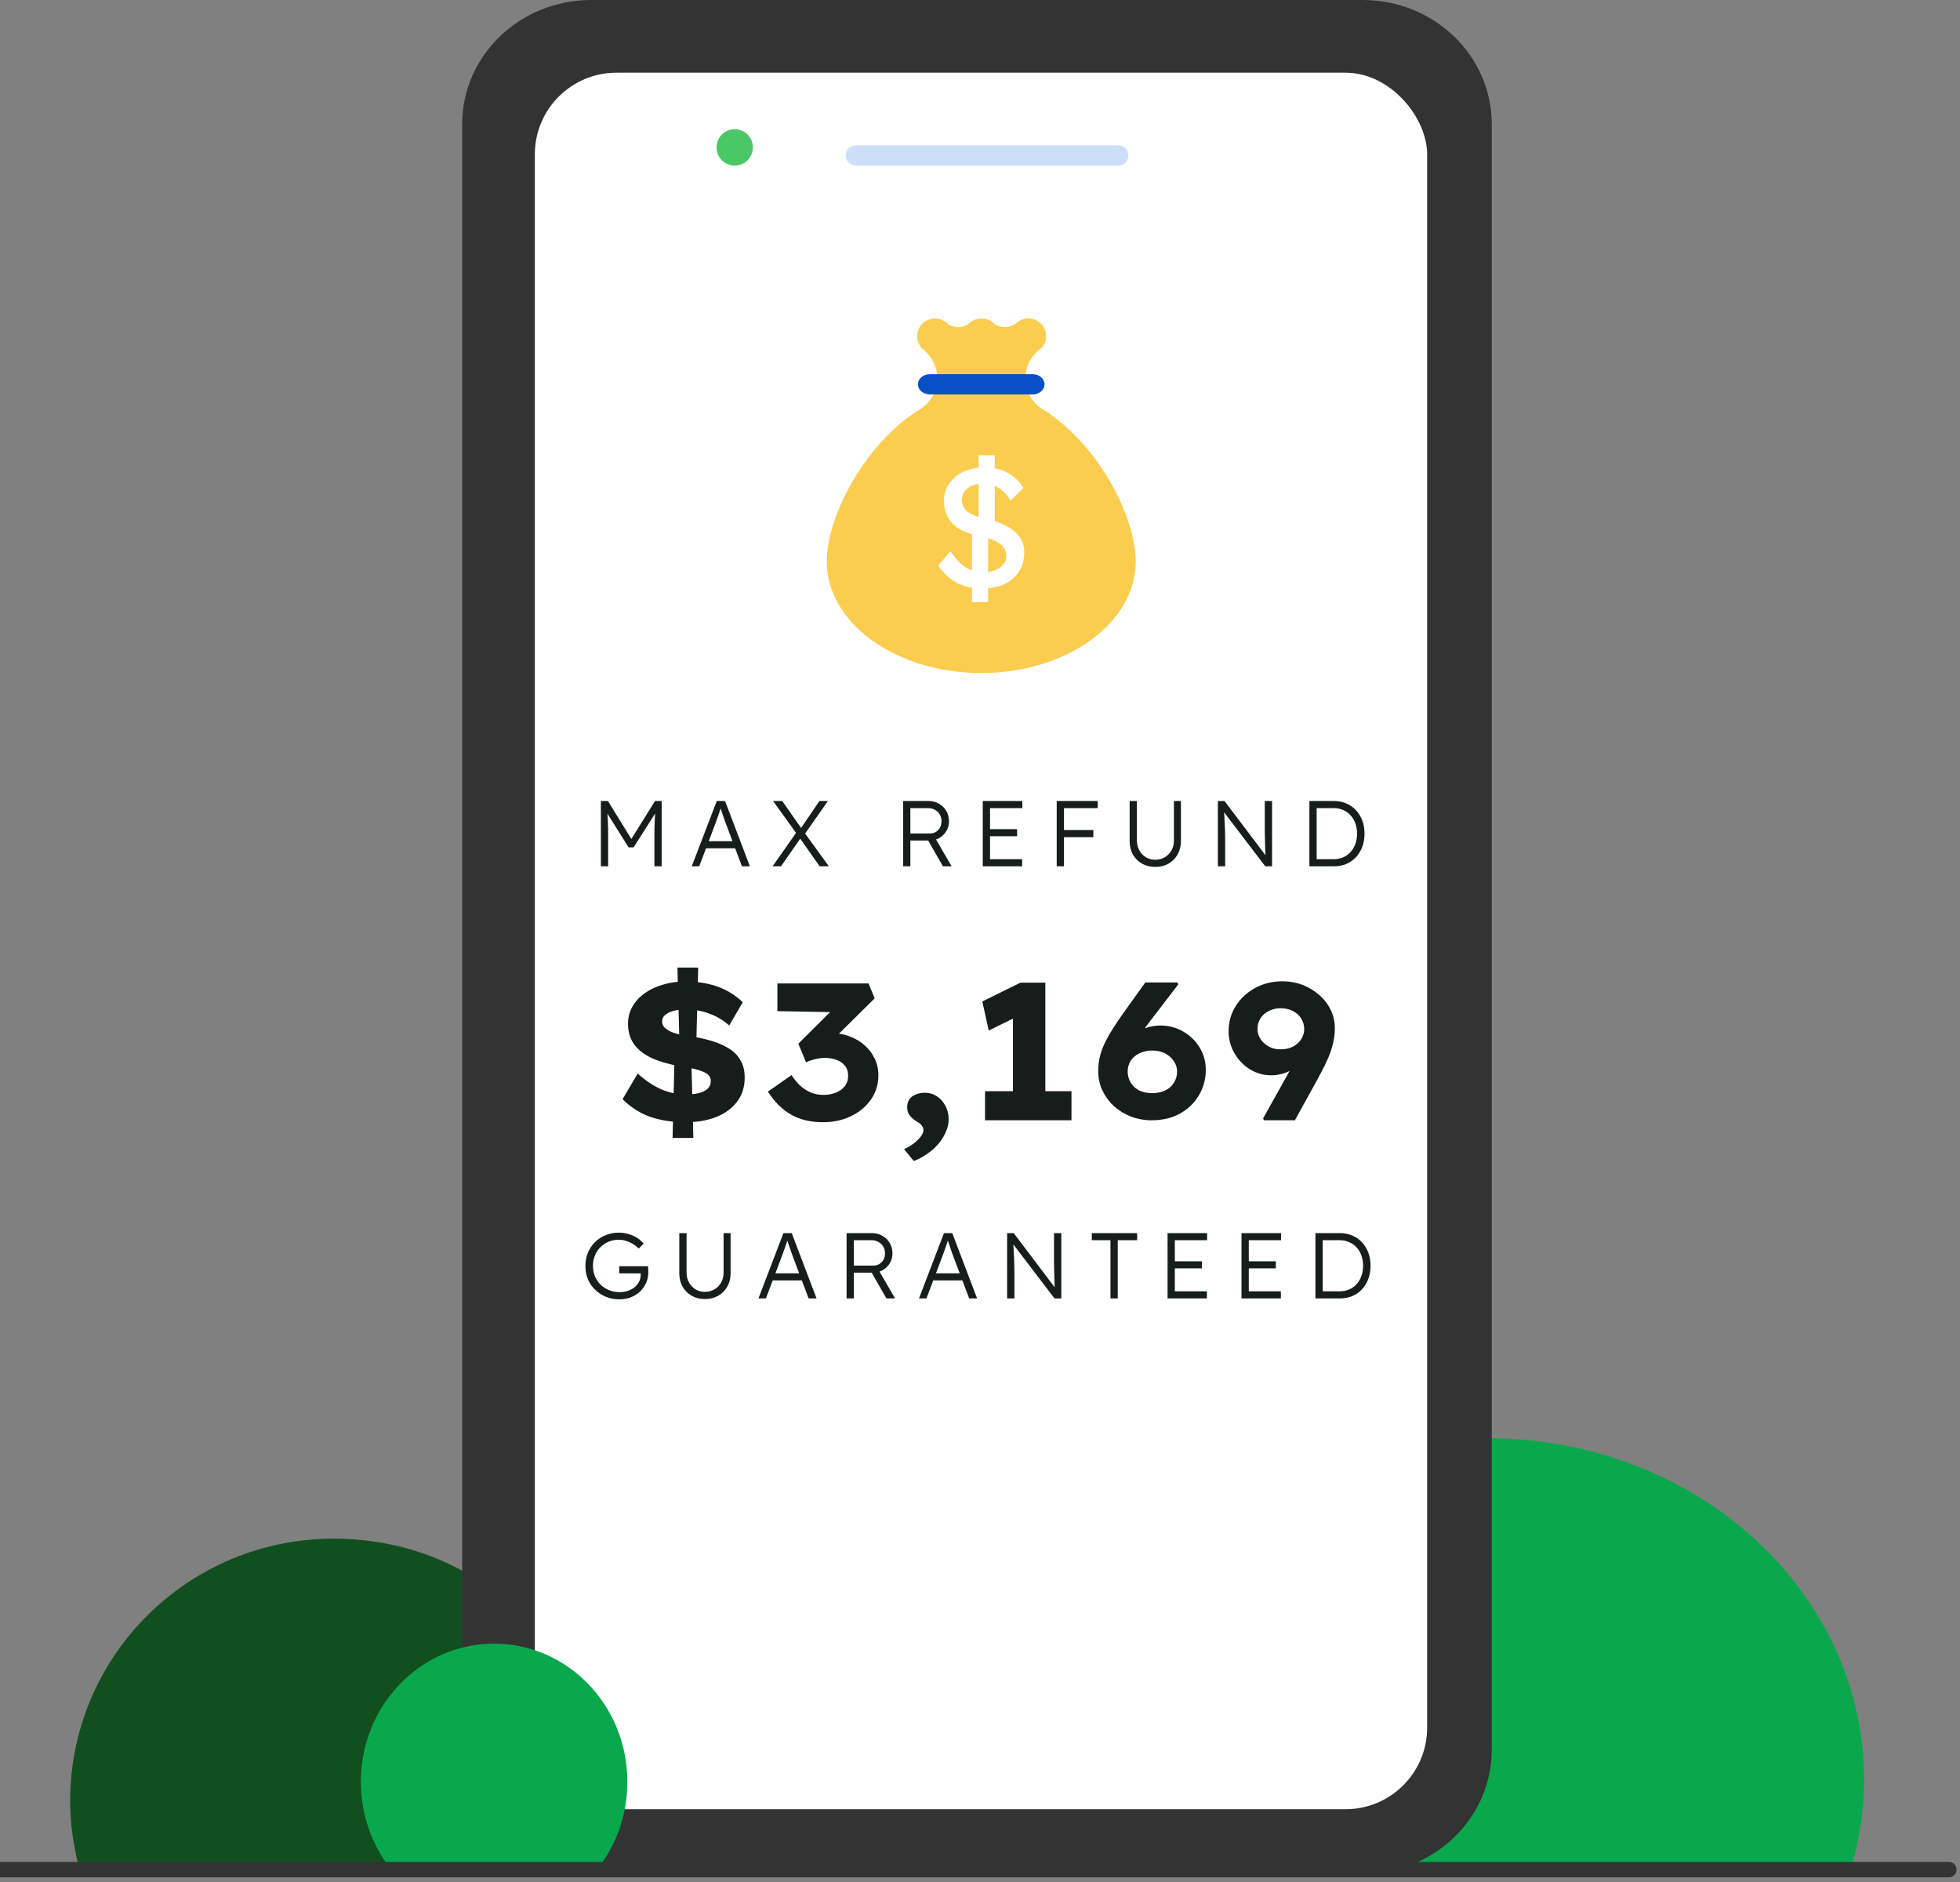
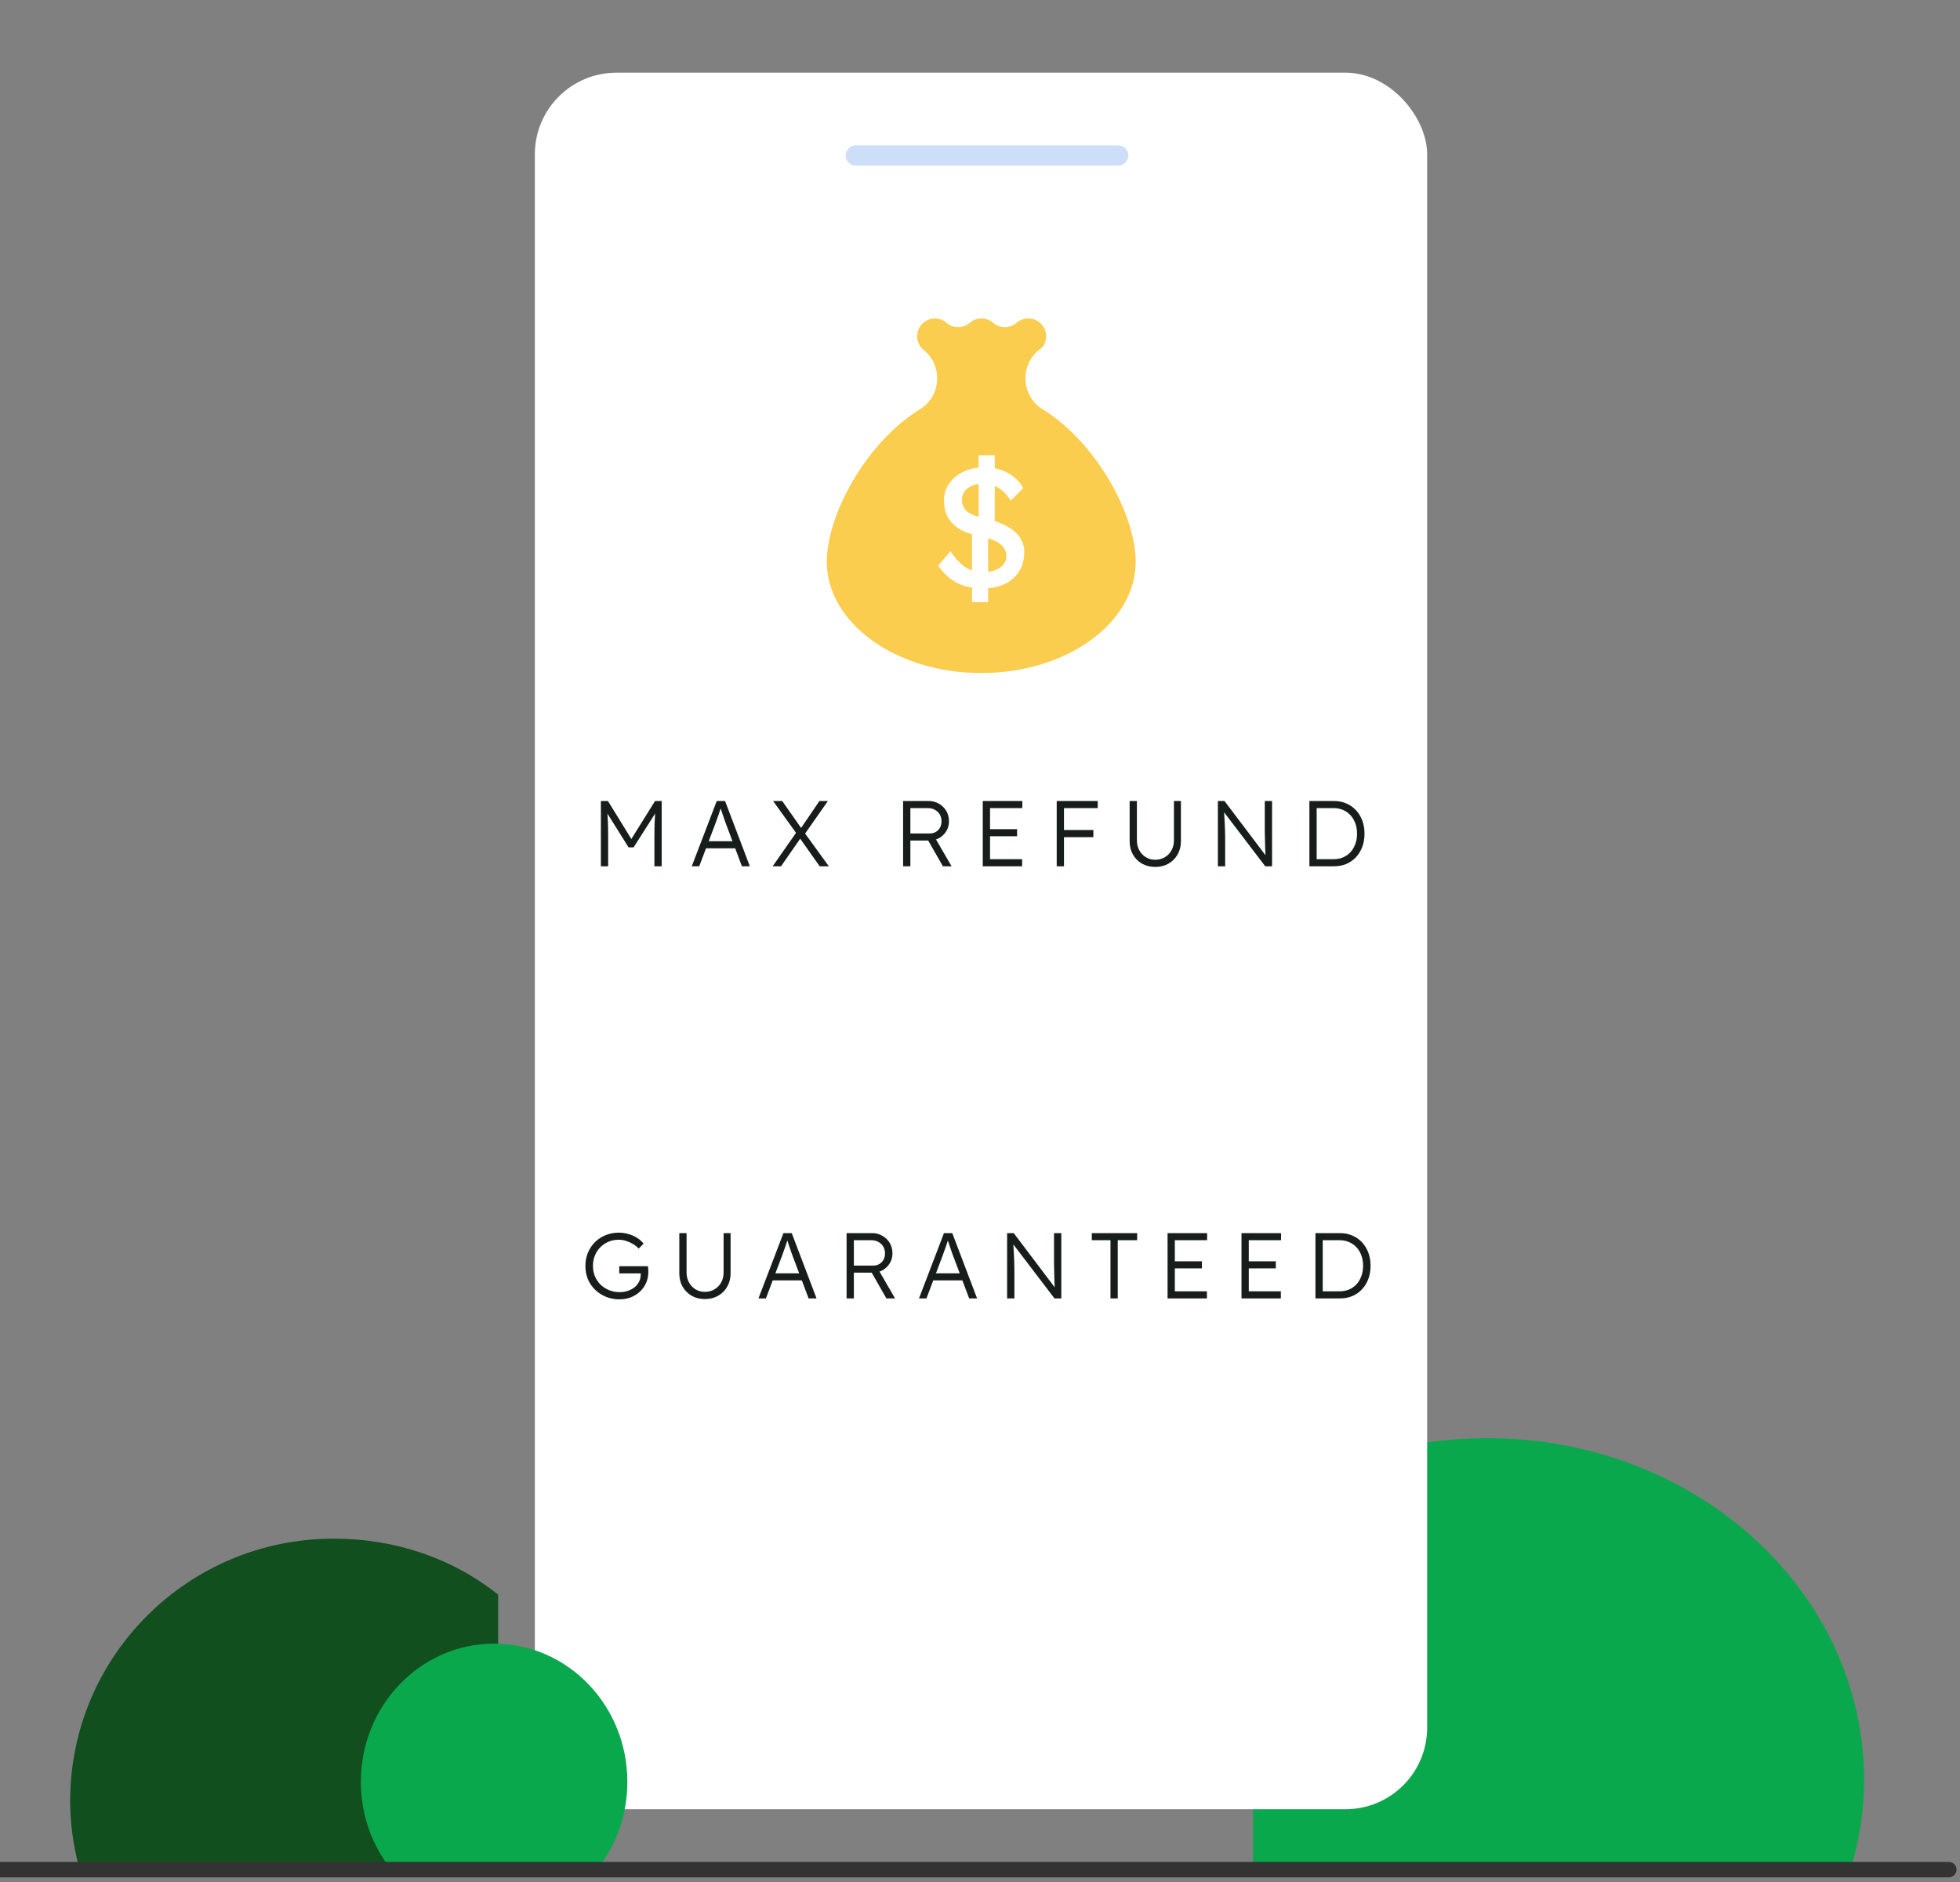
<svg xmlns="http://www.w3.org/2000/svg" width="351" height="337" viewBox="0 0 351 337" fill="none">
  <rect x="0" y="0" width="351" height="337" fill="#808080" stroke="none" />
  <path fill-rule="evenodd" clip-rule="evenodd" d="M89.209 334.052V285.503C81.133 279.064 70.905 275.484 59.748 275.484C33.69 275.484 12.565 296.514 12.565 322.46C12.565 326.467 13.124 330.337 14.074 334.052H89.209Z" fill="#124F1F" />
  <path fill-rule="evenodd" clip-rule="evenodd" d="M224.39 333.826V270.553C235.922 262.162 250.527 257.497 266.457 257.497C303.664 257.497 333.826 284.904 333.826 318.718C333.826 323.941 333.028 328.985 331.672 333.826H224.39Z" fill="#0AA84C" />
-   <path d="M244.053 0H105.859C93.106 0 82.767 9.952 82.767 22.228V313.27C82.767 325.546 93.106 335.498 105.859 335.498H244.053C256.807 335.498 267.146 325.546 267.146 313.27V22.228C267.146 9.952 256.807 0 244.053 0Z" fill="#333333" />
  <rect x="95.782" y="13.015" width="159.795" height="310.914" rx="14.612" fill="white" />
-   <path d="M131.573 29.645C133.37 29.645 134.827 28.188 134.827 26.391C134.827 24.594 133.37 23.138 131.573 23.138C129.776 23.138 128.319 24.594 128.319 26.391C128.319 28.188 129.776 29.645 131.573 29.645Z" fill="#4AC766" />
  <path d="M200.263 26.03H153.265C152.266 26.03 151.457 26.84 151.457 27.838C151.457 28.836 152.266 29.646 153.265 29.646H200.263C201.262 29.646 202.071 28.836 202.071 27.838C202.071 26.84 201.262 26.03 200.263 26.03Z" fill="#CDDEF9" />
  <path fill-rule="evenodd" clip-rule="evenodd" d="M70.088 334.775C66.676 330.496 64.626 325.007 64.626 319.022C64.626 305.356 75.306 294.284 88.486 294.284C101.667 294.284 112.347 305.356 112.347 319.022C112.347 325 110.302 330.483 106.897 334.76" fill="#0AA84C" />
  <path d="M107.606 155.104V143.414H108.875L113.367 150.712L112.766 150.695L117.308 143.414H118.494V155.104H117.191V149.76C117.191 148.758 117.208 147.856 117.242 147.054C117.275 146.253 117.336 145.457 117.425 144.666L117.659 145.134L113.467 151.714H112.566L108.491 145.217L108.675 144.666C108.764 145.412 108.825 146.18 108.858 146.971C108.892 147.75 108.908 148.68 108.908 149.76V155.104H107.606ZM123.882 155.104L128.358 143.414H129.844L134.286 155.104H132.867L130.011 147.522C129.933 147.31 129.844 147.066 129.744 146.787C129.655 146.498 129.555 146.203 129.443 145.902C129.343 145.59 129.243 145.29 129.143 145C129.054 144.711 128.97 144.455 128.892 144.232H129.226C129.137 144.51 129.042 144.794 128.942 145.084C128.853 145.362 128.759 145.646 128.658 145.936C128.558 146.214 128.458 146.492 128.358 146.77C128.258 147.049 128.157 147.327 128.057 147.605L125.218 155.104H123.882ZM125.786 151.881L126.27 150.611H131.798L132.332 151.881H125.786ZM146.796 155.104L142.922 149.626L138.446 143.414H140.083L143.707 148.591L148.433 155.104H146.796ZM138.363 155.104L142.771 148.808L143.59 149.743L139.866 155.104H138.363ZM143.957 149.559L143.189 148.641L146.746 143.414H148.266L143.957 149.559ZM161.728 155.104V143.414H166.304C166.983 143.414 167.595 143.575 168.141 143.898C168.697 144.21 169.137 144.639 169.46 145.184C169.783 145.73 169.944 146.347 169.944 147.038C169.944 147.683 169.788 148.268 169.477 148.791C169.165 149.314 168.742 149.732 168.207 150.044C167.673 150.344 167.072 150.494 166.404 150.494H163.031V155.104H161.728ZM168.859 155.104L165.92 149.96L167.172 149.526L170.412 155.104H168.859ZM163.031 149.225H166.521C166.933 149.225 167.294 149.131 167.606 148.941C167.918 148.752 168.163 148.496 168.341 148.173C168.519 147.839 168.608 147.461 168.608 147.038C168.608 146.581 168.502 146.175 168.291 145.819C168.079 145.462 167.784 145.184 167.406 144.984C167.038 144.783 166.615 144.683 166.137 144.683H163.031V149.225ZM175.996 155.104V143.414H183.077V144.683H177.299V153.834H183.044V155.104H175.996ZM176.598 149.726V148.457H182.142V149.726H176.598ZM189.238 155.104V143.414H190.54V155.104H189.238ZM189.889 149.893V148.607H195.8V149.893H189.889ZM189.889 144.683V143.414H196.585V144.683H189.889ZM206.873 155.22C205.993 155.22 205.208 155.026 204.518 154.636C203.828 154.235 203.282 153.69 202.882 152.999C202.492 152.298 202.297 151.508 202.297 150.628V143.414H203.6V150.478C203.6 151.135 203.744 151.725 204.034 152.248C204.323 152.771 204.713 153.183 205.203 153.484C205.704 153.784 206.261 153.935 206.873 153.935C207.519 153.935 208.092 153.784 208.593 153.484C209.105 153.183 209.506 152.771 209.795 152.248C210.085 151.725 210.229 151.135 210.229 150.478V143.414H211.482V150.628C211.482 151.508 211.282 152.298 210.881 152.999C210.491 153.69 209.946 154.235 209.244 154.636C208.554 155.026 207.763 155.22 206.873 155.22ZM218.101 155.104V143.414H219.286L226.935 153.534L226.701 153.834C226.667 153.656 226.64 153.389 226.617 153.033C226.606 152.677 226.589 152.276 226.567 151.83C226.556 151.374 226.545 150.901 226.534 150.411C226.523 149.921 226.512 149.442 226.5 148.975C226.5 148.507 226.5 148.084 226.5 147.706V143.414H227.803V155.104H226.584L218.969 145.117L219.169 144.767C219.203 145.212 219.231 145.652 219.253 146.086C219.286 146.52 219.309 146.937 219.32 147.338C219.342 147.739 219.359 148.106 219.37 148.44C219.381 148.774 219.386 149.058 219.386 149.292C219.398 149.526 219.403 149.693 219.403 149.793V155.104H218.101ZM234.489 155.104V143.414H238.898C239.699 143.414 240.429 143.559 241.085 143.848C241.753 144.126 242.332 144.527 242.822 145.05C243.312 145.574 243.69 146.192 243.958 146.904C244.225 147.617 244.358 148.401 244.358 149.259C244.358 150.116 244.225 150.906 243.958 151.63C243.69 152.343 243.312 152.96 242.822 153.484C242.343 153.996 241.77 154.397 241.102 154.686C240.434 154.964 239.699 155.104 238.898 155.104H234.489ZM235.792 154.068L235.641 153.834H238.814C239.427 153.834 239.989 153.729 240.501 153.517C241.024 153.294 241.469 152.983 241.837 152.582C242.215 152.17 242.505 151.686 242.705 151.129C242.917 150.572 243.023 149.949 243.023 149.259C243.023 148.568 242.917 147.945 242.705 147.388C242.505 146.832 242.215 146.353 241.837 145.952C241.458 145.54 241.013 145.229 240.501 145.017C239.989 144.794 239.427 144.683 238.814 144.683H235.591L235.792 144.483V154.068Z" fill="#171D1A" />
  <path d="M110.913 232.638C110.056 232.638 109.26 232.487 108.525 232.187C107.79 231.886 107.145 231.469 106.588 230.934C106.031 230.4 105.597 229.771 105.285 229.047C104.985 228.313 104.835 227.517 104.835 226.659C104.835 225.802 104.985 225.012 105.285 224.288C105.597 223.553 106.02 222.919 106.555 222.384C107.1 221.85 107.735 221.438 108.458 221.148C109.193 220.848 109.978 220.698 110.813 220.698C111.403 220.698 111.982 220.781 112.55 220.948C113.129 221.115 113.652 221.349 114.119 221.649C114.587 221.95 114.966 222.29 115.255 222.668L114.387 223.553C114.075 223.23 113.724 222.952 113.335 222.718C112.945 222.484 112.533 222.301 112.099 222.167C111.676 222.034 111.253 221.967 110.83 221.967C110.173 221.967 109.56 222.084 108.993 222.317C108.436 222.551 107.946 222.88 107.523 223.303C107.1 223.715 106.772 224.21 106.538 224.789C106.304 225.357 106.187 225.98 106.187 226.659C106.187 227.316 106.304 227.934 106.538 228.513C106.783 229.081 107.122 229.582 107.557 230.016C108.002 230.439 108.514 230.767 109.093 231.001C109.672 231.235 110.295 231.352 110.963 231.352C111.487 231.352 111.976 231.274 112.433 231.118C112.9 230.962 113.307 230.745 113.652 230.467C113.997 230.177 114.264 229.843 114.453 229.465C114.643 229.086 114.737 228.68 114.737 228.246V227.661L115.005 227.995H110.896V226.709H116.04C116.051 226.798 116.062 226.904 116.073 227.027C116.084 227.138 116.09 227.255 116.09 227.377C116.101 227.489 116.107 227.594 116.107 227.695C116.107 228.418 115.973 229.086 115.706 229.699C115.439 230.3 115.066 230.823 114.587 231.268C114.119 231.703 113.574 232.042 112.95 232.287C112.327 232.521 111.648 232.638 110.913 232.638ZM126.226 232.588C125.346 232.588 124.561 232.393 123.871 232.003C123.181 231.602 122.635 231.057 122.234 230.367C121.845 229.665 121.65 228.875 121.65 227.995V220.781H122.952V227.845C122.952 228.502 123.097 229.092 123.387 229.615C123.676 230.138 124.066 230.55 124.556 230.851C125.057 231.151 125.613 231.302 126.226 231.302C126.871 231.302 127.445 231.151 127.946 230.851C128.458 230.55 128.859 230.138 129.148 229.615C129.437 229.092 129.582 228.502 129.582 227.845V220.781H130.835V227.995C130.835 228.875 130.634 229.665 130.233 230.367C129.844 231.057 129.298 231.602 128.597 232.003C127.907 232.393 127.116 232.588 126.226 232.588ZM135.825 232.471L140.3 220.781H141.786L146.228 232.471H144.809L141.953 224.889C141.875 224.678 141.786 224.433 141.686 224.154C141.597 223.865 141.497 223.57 141.386 223.269C141.285 222.958 141.185 222.657 141.085 222.368C140.996 222.078 140.912 221.822 140.834 221.599H141.168C141.079 221.878 140.985 222.162 140.885 222.451C140.795 222.729 140.701 223.013 140.601 223.303C140.5 223.581 140.4 223.859 140.3 224.138C140.2 224.416 140.1 224.694 139.999 224.973L137.161 232.471H135.825ZM137.728 229.248L138.213 227.979H143.74L144.275 229.248H137.728ZM151.608 232.471V220.781H156.183C156.862 220.781 157.475 220.943 158.02 221.265C158.577 221.577 159.017 222.006 159.339 222.551C159.662 223.097 159.824 223.715 159.824 224.405C159.824 225.051 159.668 225.635 159.356 226.158C159.044 226.682 158.621 227.099 158.087 227.411C157.553 227.711 156.951 227.862 156.283 227.862H152.91V232.471H151.608ZM158.738 232.471L155.799 227.327L157.052 226.893L160.291 232.471H158.738ZM152.91 226.592H156.4C156.812 226.592 157.174 226.498 157.486 226.309C157.798 226.119 158.042 225.863 158.221 225.54C158.399 225.206 158.488 224.828 158.488 224.405C158.488 223.948 158.382 223.542 158.171 223.186C157.959 222.83 157.664 222.551 157.285 222.351C156.918 222.15 156.495 222.05 156.016 222.05H152.91V226.592ZM164.574 232.471L169.049 220.781H170.535L174.977 232.471H173.558L170.702 224.889C170.624 224.678 170.535 224.433 170.435 224.154C170.346 223.865 170.246 223.57 170.134 223.269C170.034 222.958 169.934 222.657 169.834 222.368C169.745 222.078 169.661 221.822 169.583 221.599H169.917C169.828 221.878 169.734 222.162 169.633 222.451C169.544 222.729 169.45 223.013 169.35 223.303C169.249 223.581 169.149 223.859 169.049 224.138C168.949 224.416 168.849 224.694 168.748 224.973L165.909 232.471H164.574ZM166.477 229.248L166.962 227.979H172.489L173.023 229.248H166.477ZM180.357 232.471V220.781H181.542L189.191 230.901L188.957 231.202C188.923 231.023 188.896 230.756 188.873 230.4C188.862 230.044 188.845 229.643 188.823 229.198C188.812 228.741 188.801 228.268 188.79 227.778C188.779 227.288 188.768 226.81 188.756 226.342C188.756 225.874 188.756 225.451 188.756 225.073V220.781H190.059V232.471H188.84L181.225 222.484L181.425 222.134C181.459 222.579 181.487 223.019 181.509 223.453C181.542 223.887 181.564 224.305 181.576 224.705C181.598 225.106 181.615 225.474 181.626 225.808C181.637 226.142 181.642 226.425 181.642 226.659C181.654 226.893 181.659 227.06 181.659 227.16V232.471H180.357ZM198.866 232.471V222.05H195.526V220.781H203.642V222.05H200.168V232.471H198.866ZM209.089 232.471V220.781H216.17V222.05H210.392V231.202H216.136V232.471H209.089ZM209.69 227.093V225.824H215.235V227.093H209.69ZM222.33 232.471V220.781H229.411V222.05H223.633V231.202H229.377V232.471H222.33ZM222.931 227.093V225.824H228.476V227.093H222.931ZM235.571 232.471V220.781H239.98C240.781 220.781 241.511 220.926 242.168 221.215C242.836 221.494 243.414 221.894 243.904 222.418C244.394 222.941 244.773 223.559 245.04 224.271C245.307 224.984 245.441 225.769 245.441 226.626C245.441 227.483 245.307 228.274 245.04 228.997C244.773 229.71 244.394 230.328 243.904 230.851C243.426 231.363 242.852 231.764 242.184 232.053C241.516 232.332 240.781 232.471 239.98 232.471H235.571ZM236.874 231.435L236.724 231.202H239.896C240.509 231.202 241.071 231.096 241.583 230.884C242.106 230.662 242.552 230.35 242.919 229.949C243.298 229.537 243.587 229.053 243.787 228.496C243.999 227.94 244.105 227.316 244.105 226.626C244.105 225.936 243.999 225.312 243.787 224.756C243.587 224.199 243.298 223.72 242.919 223.319C242.54 222.907 242.095 222.596 241.583 222.384C241.071 222.162 240.509 222.05 239.896 222.05H236.673L236.874 221.85V231.435Z" fill="#171D1A" />
-   <path d="M122.844 200.927C120.368 200.927 118.193 200.591 116.319 199.92C114.468 199.226 112.86 198.185 111.495 196.797L114.202 192.215C115.59 193.465 116.99 194.402 118.402 195.027C119.836 195.651 121.363 195.964 122.983 195.964C123.723 195.964 124.429 195.883 125.1 195.721C125.771 195.559 126.303 195.304 126.697 194.957C127.09 194.587 127.287 194.113 127.287 193.534C127.287 193.118 127.148 192.771 126.87 192.493C126.592 192.215 126.234 191.995 125.794 191.834C125.355 191.648 124.869 191.498 124.337 191.382C123.804 191.243 123.295 191.139 122.809 191.07C122.324 190.977 121.895 190.908 121.525 190.862C119.559 190.492 117.904 189.994 116.562 189.369C115.22 188.721 114.202 187.9 113.508 186.905C112.814 185.91 112.467 184.707 112.467 183.296C112.467 182.162 112.733 181.132 113.265 180.207C113.82 179.258 114.561 178.46 115.486 177.812C116.435 177.141 117.522 176.632 118.749 176.285C119.975 175.915 121.259 175.73 122.601 175.73C124.799 175.73 126.754 176.03 128.467 176.632C130.179 177.234 131.694 178.171 133.013 179.443L130.584 183.608C129.566 182.683 128.386 181.977 127.044 181.491C125.725 180.982 124.302 180.727 122.775 180.727C121.942 180.727 121.213 180.82 120.588 181.005C119.963 181.167 119.466 181.41 119.096 181.734C118.749 182.035 118.575 182.416 118.575 182.879C118.575 183.319 118.726 183.689 119.026 183.99C119.327 184.267 119.721 184.522 120.206 184.753C120.715 184.962 121.282 185.135 121.907 185.274C122.532 185.39 123.156 185.482 123.781 185.552C125.1 185.76 126.338 186.037 127.495 186.385C128.652 186.732 129.67 187.183 130.549 187.738C131.428 188.27 132.111 188.964 132.597 189.821C133.106 190.653 133.36 191.695 133.36 192.944C133.36 194.633 132.897 196.079 131.972 197.282C131.07 198.462 129.832 199.365 128.258 199.99C126.685 200.614 124.88 200.927 122.844 200.927ZM120.449 203.738L120.831 187.599L123.781 188.745L124.163 203.738H120.449ZM124.649 188.779L121.699 187.634L121.317 173.231H125.031L124.649 188.779ZM147.375 200.927C145.177 200.927 143.28 200.475 141.683 199.573C140.087 198.671 138.699 197.294 137.519 195.443L141.753 192.493C142.216 193.21 142.725 193.835 143.28 194.367C143.858 194.876 144.483 195.281 145.154 195.582C145.848 195.883 146.612 196.033 147.445 196.033C148.231 196.033 148.96 195.906 149.631 195.651C150.302 195.397 150.846 195.015 151.262 194.506C151.679 193.974 151.887 193.337 151.887 192.597C151.887 191.857 151.69 191.255 151.297 190.792C150.904 190.306 150.395 189.959 149.77 189.751C149.145 189.52 148.463 189.404 147.722 189.404C147.352 189.404 146.97 189.439 146.577 189.508C146.184 189.578 145.802 189.67 145.432 189.786C145.061 189.878 144.703 190.017 144.356 190.202L142.967 186.87L149.562 180.311L150.742 181.248L139.219 181.04V176.077H155.531L156.642 178.749L147.896 187.391L146.508 185.343C146.739 185.251 147.098 185.17 147.583 185.1C148.093 185.031 148.613 184.996 149.145 184.996C150.233 184.996 151.262 185.193 152.234 185.586C153.206 185.957 154.074 186.477 154.837 187.148C155.601 187.819 156.202 188.617 156.642 189.543C157.082 190.445 157.301 191.429 157.301 192.493C157.301 194.159 156.85 195.628 155.948 196.901C155.069 198.15 153.877 199.133 152.373 199.851C150.892 200.568 149.226 200.927 147.375 200.927ZM163.638 207.868L161.902 205.751C162.944 205.265 163.777 204.698 164.401 204.05C165.049 203.402 165.373 202.836 165.373 202.35C165.373 202.072 165.281 201.806 165.095 201.551C164.933 201.297 164.633 201.054 164.193 200.823C163.661 200.475 163.233 200.105 162.909 199.712C162.608 199.319 162.458 198.833 162.458 198.254C162.458 197.398 162.759 196.75 163.36 196.311C163.985 195.871 164.76 195.651 165.685 195.651C166.426 195.651 167.12 195.859 167.768 196.276C168.416 196.692 168.925 197.259 169.295 197.977C169.688 198.671 169.885 199.481 169.885 200.406C169.885 201.193 169.711 201.956 169.364 202.697C169.04 203.46 168.589 204.178 168.011 204.849C167.432 205.52 166.761 206.11 165.998 206.619C165.257 207.151 164.471 207.567 163.638 207.868ZM181.401 198.879V179.166L182.72 181.734L177.063 184.51L175.917 179.304L182.755 175.938H187.197V198.879H181.401ZM176.403 200.58V195.374H191.882V200.58H176.403ZM206.25 200.58C204.955 200.58 203.717 200.36 202.537 199.92C201.38 199.457 200.362 198.833 199.482 198.046C198.626 197.259 197.944 196.334 197.435 195.269C196.926 194.182 196.671 193.025 196.671 191.799C196.671 190.781 196.787 189.844 197.018 188.988C197.25 188.108 197.574 187.264 197.99 186.454C198.407 185.621 198.881 184.8 199.413 183.99C199.945 183.157 200.524 182.301 201.148 181.422L205.105 175.903H210.866L211.005 176.25L205.313 183.677C204.665 184.557 204.075 185.413 203.543 186.246C203.034 187.079 202.571 187.935 202.155 188.814C201.738 189.67 201.357 190.584 201.01 191.556L199.344 189.578C199.598 188.768 200.003 188.004 200.558 187.287C201.137 186.57 201.808 185.933 202.571 185.378C203.358 184.823 204.191 184.395 205.07 184.094C205.973 183.77 206.887 183.608 207.812 183.608C209.293 183.608 210.646 183.967 211.873 184.684C213.099 185.378 214.082 186.327 214.823 187.53C215.563 188.733 215.933 190.075 215.933 191.556C215.933 193.222 215.517 194.749 214.684 196.137C213.874 197.502 212.74 198.59 211.283 199.4C209.848 200.186 208.171 200.58 206.25 200.58ZM206.32 195.721C207.176 195.721 207.939 195.57 208.61 195.269C209.304 194.946 209.837 194.483 210.207 193.881C210.6 193.28 210.797 192.597 210.797 191.834C210.797 191.163 210.6 190.549 210.207 189.994C209.837 189.416 209.316 188.953 208.645 188.606C207.974 188.259 207.21 188.085 206.354 188.085C205.475 188.085 204.7 188.259 204.029 188.606C203.358 188.93 202.837 189.381 202.467 189.959C202.12 190.515 201.947 191.139 201.947 191.834C201.947 192.551 202.12 193.21 202.467 193.812C202.837 194.413 203.346 194.888 203.994 195.235C204.665 195.559 205.44 195.721 206.32 195.721ZM226.34 200.58L226.201 200.233L234.774 184.892L235.642 186.836C235.341 187.646 234.913 188.398 234.357 189.092C233.802 189.786 233.154 190.387 232.414 190.896C231.673 191.405 230.898 191.81 230.089 192.111C229.279 192.389 228.469 192.528 227.659 192.528C226.271 192.528 224.998 192.169 223.841 191.452C222.684 190.734 221.759 189.774 221.065 188.571C220.371 187.368 220.024 186.061 220.024 184.649C220.024 182.96 220.452 181.445 221.308 180.103C222.164 178.761 223.309 177.696 224.744 176.91C226.201 176.1 227.833 175.695 229.637 175.695C230.933 175.695 232.148 175.915 233.282 176.354C234.415 176.794 235.41 177.396 236.266 178.159C237.146 178.923 237.828 179.813 238.314 180.831C238.8 181.85 239.043 182.937 239.043 184.094C239.043 184.996 238.939 185.887 238.731 186.766C238.522 187.646 238.233 188.525 237.863 189.404C237.493 190.26 237.076 191.116 236.613 191.972C236.174 192.828 235.711 193.685 235.225 194.541L231.893 200.58H226.34ZM229.29 187.877C230.17 187.877 230.922 187.715 231.546 187.391C232.194 187.044 232.692 186.593 233.039 186.037C233.386 185.482 233.559 184.892 233.559 184.267C233.559 183.573 233.386 182.949 233.039 182.393C232.692 181.815 232.206 181.364 231.581 181.04C230.956 180.693 230.204 180.519 229.325 180.519C228.561 180.519 227.867 180.681 227.243 181.005C226.618 181.306 226.12 181.734 225.75 182.289C225.38 182.844 225.195 183.504 225.195 184.267C225.195 184.869 225.368 185.447 225.716 186.003C226.063 186.535 226.548 186.986 227.173 187.356C227.798 187.703 228.504 187.877 229.29 187.877Z" fill="#171D1A" />
  <path fill-rule="evenodd" clip-rule="evenodd" d="M203.382 100.547C203.382 111.565 191.004 120.501 175.727 120.501C160.45 120.501 148.061 111.565 148.061 100.547C148.061 92.489 154.685 79.814 164.229 73.594C164.595 73.412 164.937 73.198 165.249 72.941C166.827 71.755 167.835 69.852 167.835 67.726C167.835 65.781 166.989 64.038 165.647 62.842V62.831C165.496 62.692 165.357 62.574 165.206 62.467C165.206 62.467 165.184 62.457 165.174 62.446C164.595 61.869 164.24 61.079 164.24 60.202C164.24 58.44 165.678 57.017 167.439 57.017C168.104 57.017 168.716 57.221 169.232 57.563C169.243 57.574 169.254 57.574 169.254 57.585C169.405 57.743 169.575 57.894 169.768 58.011C169.779 58.022 169.779 58.033 169.79 58.033C170.305 58.375 170.907 58.577 171.573 58.577C172.346 58.577 173.054 58.31 173.612 57.85C173.655 57.819 173.688 57.787 173.731 57.743C174.289 57.285 174.986 57.017 175.77 57.017C176.51 57.017 177.198 57.263 177.746 57.7C177.799 57.754 177.863 57.807 177.917 57.85C177.96 57.883 178.003 57.915 178.035 57.946C178.572 58.343 179.237 58.577 179.957 58.577C180.687 58.577 181.341 58.343 181.879 57.946C181.921 57.915 181.953 57.883 181.997 57.85C182.05 57.807 182.115 57.754 182.168 57.7C182.715 57.263 183.403 57.017 184.143 57.017C185.916 57.017 187.343 58.44 187.343 60.202C187.343 60.972 187.074 61.666 186.613 62.222C186.258 62.457 185.936 62.724 185.636 63.014C184.401 64.21 183.639 65.877 183.639 67.726C183.639 69.895 184.681 71.808 186.301 73.005C186.57 73.22 186.86 73.401 187.171 73.551C196.736 79.76 203.382 92.478 203.382 100.547Z" fill="#FBCD4E" />
  <path d="M175.855 105.364C174.152 105.364 172.647 105.022 171.34 104.339C170.053 103.656 168.943 102.632 168.013 101.266L170.211 98.706C171.181 100.111 172.112 101.086 173.003 101.628C173.894 102.17 174.954 102.441 176.182 102.441C176.934 102.441 177.618 102.321 178.232 102.08C178.845 101.839 179.331 101.507 179.687 101.086C180.044 100.664 180.222 100.182 180.222 99.639C180.222 99.278 180.162 98.936 180.044 98.615C179.925 98.294 179.737 98.003 179.479 97.742C179.242 97.48 178.925 97.239 178.529 97.019C178.152 96.798 177.707 96.607 177.192 96.446C176.677 96.265 176.083 96.115 175.409 95.994C173.984 95.713 172.795 95.291 171.845 94.729C170.914 94.166 170.211 93.454 169.736 92.59C169.28 91.726 169.052 90.722 169.052 89.577C169.052 88.734 169.231 87.951 169.587 87.227C169.963 86.504 170.468 85.882 171.102 85.36C171.756 84.817 172.518 84.406 173.389 84.124C174.261 83.823 175.202 83.672 176.212 83.672C177.816 83.672 179.212 83.994 180.4 84.637C181.608 85.259 182.559 86.173 183.252 87.378L180.994 89.638C180.4 88.653 179.687 87.9 178.855 87.378C178.043 86.856 177.132 86.595 176.122 86.595C175.35 86.595 174.677 86.715 174.102 86.956C173.528 87.197 173.073 87.539 172.736 87.981C172.419 88.402 172.261 88.904 172.261 89.487C172.261 89.909 172.34 90.3 172.498 90.662C172.657 91.003 172.894 91.315 173.211 91.596C173.548 91.857 173.994 92.098 174.548 92.319C175.103 92.52 175.766 92.7 176.538 92.861C177.628 93.102 178.598 93.413 179.45 93.795C180.301 94.156 181.024 94.588 181.618 95.09C182.212 95.593 182.658 96.155 182.955 96.778C183.272 97.4 183.43 98.073 183.43 98.796C183.43 100.142 183.123 101.306 182.509 102.291C181.895 103.275 181.024 104.038 179.895 104.58C178.766 105.102 177.42 105.364 175.855 105.364ZM174.073 107.804V94.126L176.954 95.121V107.804H174.073ZM178.142 95.121L175.261 94.126V81.503H178.142V95.121Z" fill="white" />
-   <path fill-rule="evenodd" clip-rule="evenodd" d="M184.925 70.621H166.517C165.34 70.621 164.385 69.808 164.385 68.806C164.385 67.804 165.34 66.993 166.517 66.993H184.925C186.101 66.993 187.058 67.804 187.058 68.806C187.058 69.808 186.101 70.621 184.925 70.621Z" fill="#0850C4" />
  <path d="M349 336.125C349.762 336.125 350.379 335.507 350.379 334.746C350.379 333.984 349.762 333.366 349 333.366V336.125ZM0 336.125H349V333.366H0V336.125Z" fill="#333333" />
</svg>